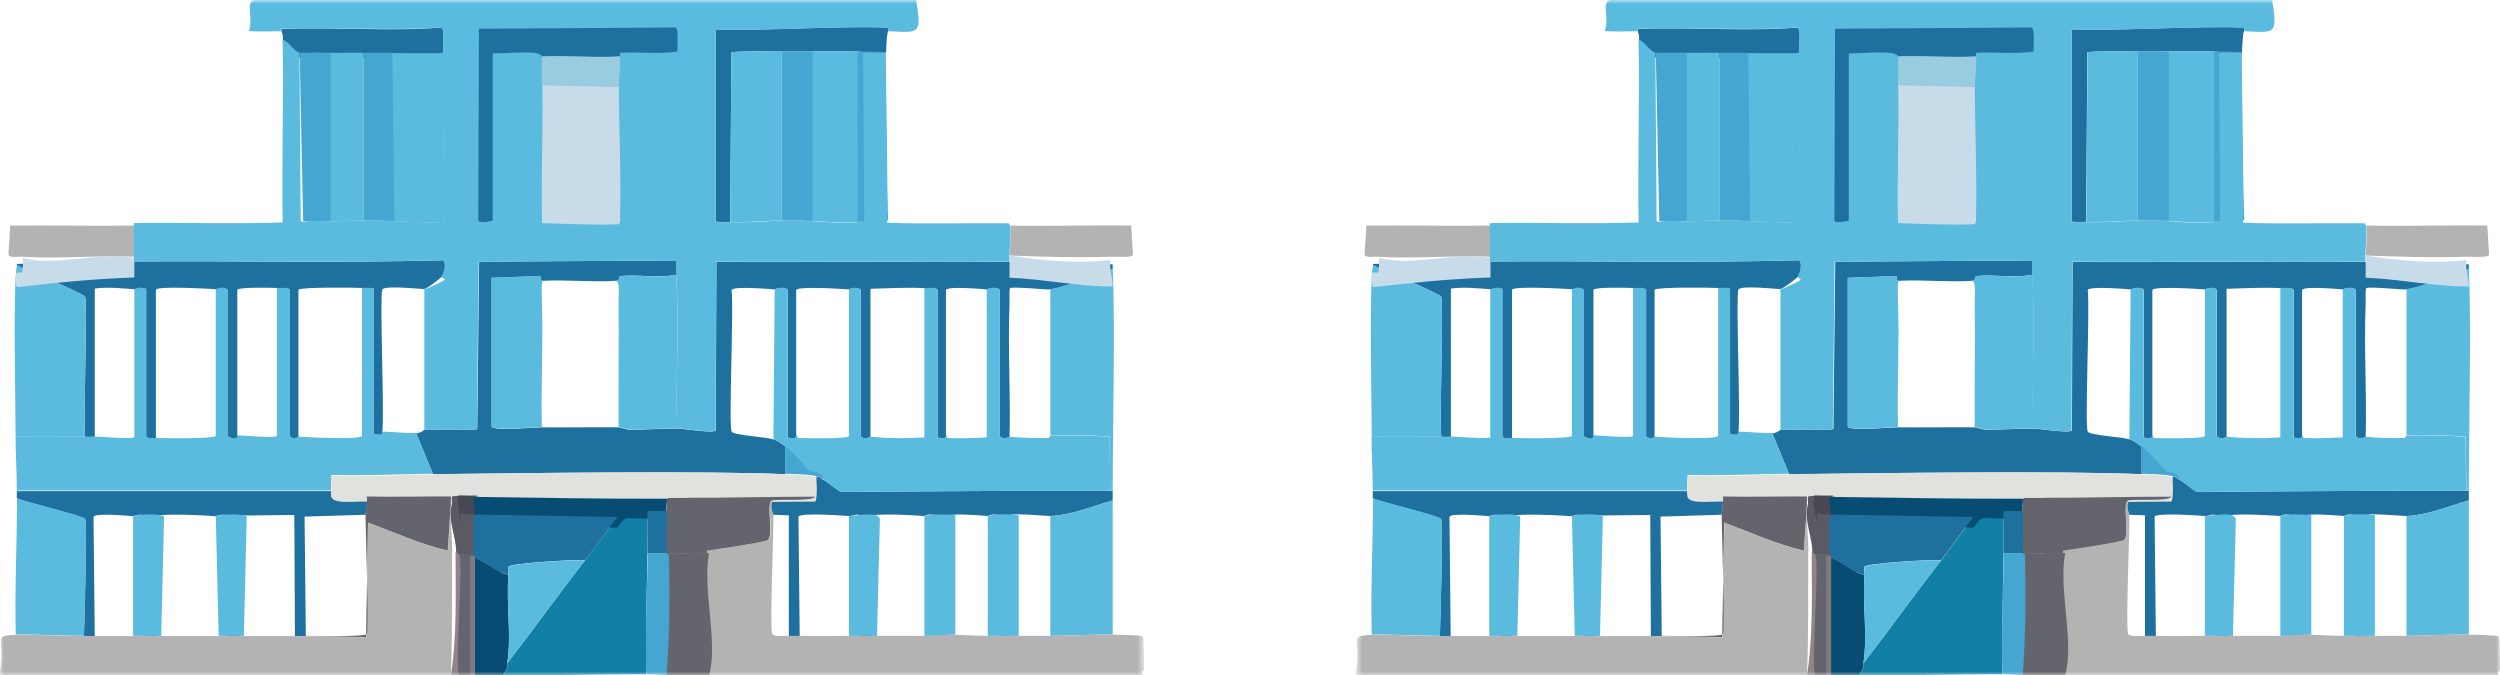
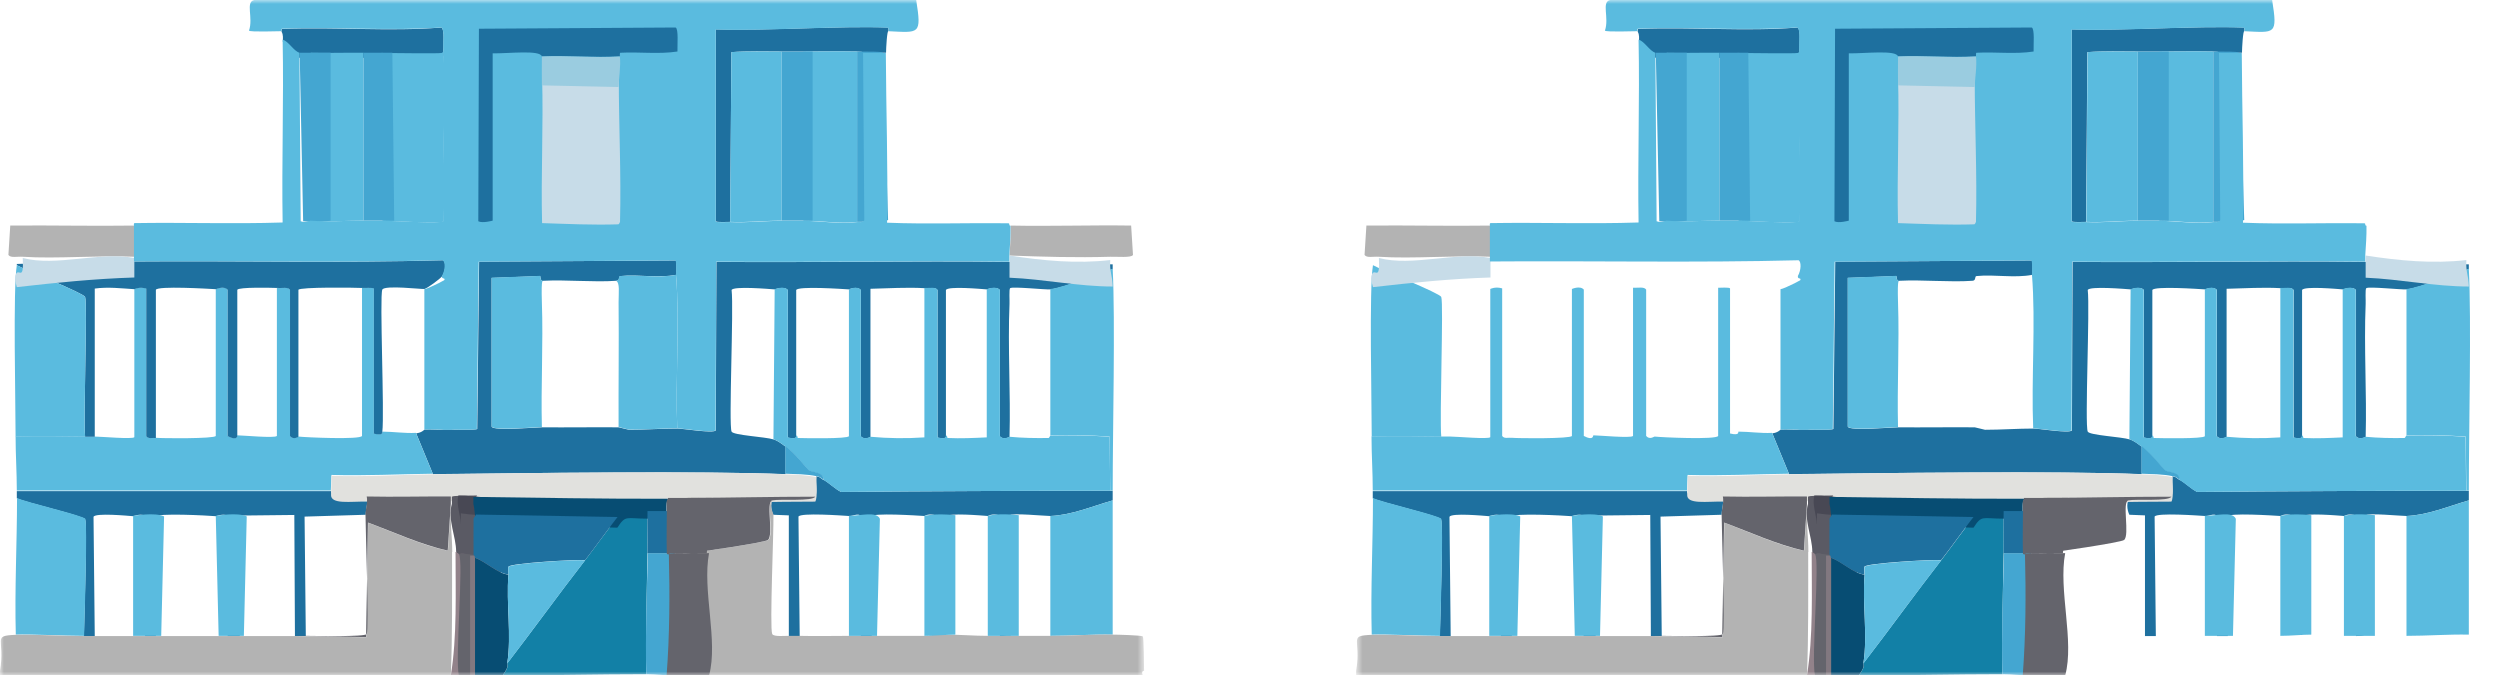
<svg xmlns="http://www.w3.org/2000/svg" width="322" height="87" viewBox="0 0 322 87" fill="none">
  <g clip-path="url(#clip0_2020_3887)">
    <mask id="mask0_2020_3887" style="mask-type:luminance" maskUnits="userSpaceOnUse" x="0" y="0" width="148" height="87">
      <path d="M147.329 0H0V87H147.329V0Z" fill="white" />
    </mask>
    <g mask="url(#mask0_2020_3887)">
      <path d="M87.098 35.397C84.746 35.847 82.263 35.318 79.912 35.556C79.622 35.582 79.886 36.138 79.384 36.164C76.478 36.376 72.938 36.005 69.979 36.164C69.979 36.138 69.662 36.402 69.583 35.556C67.505 35.627 65.418 35.706 63.322 35.794V54.96C63.586 55.541 68.975 55.039 69.794 55.039C73.097 55.066 76.399 55.013 79.674 55.039C79.78 55.039 80.916 55.356 80.995 55.356C83.082 55.356 85.196 55.198 87.256 55.198C87.943 55.198 91.906 55.859 92.196 55.436C92.214 48.192 92.24 40.958 92.275 33.732C104.85 33.838 117.451 33.573 130.026 33.732C134.437 33.785 138.875 34.023 143.314 34.049C143.314 34.261 143.314 34.472 143.314 34.657C141.544 35.292 136.789 37.142 135.283 37.274C134.596 37.327 130.448 36.878 130.105 37.116C129.946 37.221 130.052 38.808 130.026 39.125C129.788 44.835 130.184 50.572 130.026 56.282C129.973 56.282 129.26 56.731 128.784 56.202V37.354C128.256 36.798 127.173 37.274 127.093 37.274C126.38 37.221 122.074 36.825 121.836 37.354V56.123C121.836 56.123 122.074 56.678 120.753 56.361V37.354C120.489 36.957 119.776 37.169 119.063 37.116C116.764 36.983 114.413 37.142 112.115 37.195V56.282C112.115 56.282 111.349 56.731 110.873 56.202V37.354C110.371 36.798 109.394 37.274 109.341 37.274C108.496 37.221 102.79 36.825 102.552 37.354V56.123C102.552 56.123 102.79 56.678 101.469 56.361V37.354C100.94 36.798 99.857 37.274 99.778 37.274C99.038 37.221 94.442 36.825 94.23 37.354C94.521 39.68 93.834 54.775 94.23 55.594C94.468 56.07 98.536 56.255 99.646 56.599C100.227 56.784 100.703 57.18 101.178 57.524V61.066C91.06 60.644 67.1 60.934 55.767 61.066C55.045 59.322 54.323 57.568 53.601 55.806C54.287 55.753 54.631 55.356 54.684 55.33C55.503 55.277 56.348 55.383 57.141 55.33C57.775 55.303 61.288 55.436 61.473 55.251C61.543 48.06 61.623 40.878 61.711 33.706C70.147 33.653 78.591 33.6 87.045 33.547C87.203 33.653 87.098 35.08 87.124 35.397" fill="#1E709F" />
      <path d="M20.077 56.388C20.896 56.467 27.633 56.52 27.791 56.15V37.221C27.791 37.221 28.848 36.746 29.323 37.301V56.15C30.618 56.837 30.486 56.07 30.565 56.07C31.225 56.07 35.426 56.467 35.663 56.15V37.063C36.377 37.089 37.09 36.904 37.354 37.301V56.15C37.803 56.678 38.358 56.229 38.437 56.229C39.362 56.335 46.389 56.652 46.627 56.15V37.063C46.917 37.063 48.053 36.984 48.159 37.142V55.832C49.48 56.15 49.163 55.594 49.242 55.594C50.668 55.594 52.095 55.832 53.574 55.753C54.296 57.498 55.019 59.251 55.74 61.014C51.382 61.067 47.049 61.304 42.69 61.172C42.673 61.842 42.646 62.512 42.611 63.181H2.166C2.166 60.882 2.008 58.555 2.008 56.229C4.993 56.123 7.978 56.202 10.963 56.229C11.386 56.229 11.782 56.229 12.205 56.229C12.971 56.229 17.092 56.599 17.303 56.308V37.221C17.303 37.221 17.937 36.878 18.836 37.142V56.15C19.1 56.546 19.602 56.335 20.077 56.388Z" fill="#5ABBDF" />
      <path d="M56.982 35.53C56.823 35.82 55.001 37.169 54.657 37.221C54.393 37.274 49.532 36.693 49.242 37.301C48.872 38.147 49.532 53.242 49.242 55.621C49.189 55.621 49.479 56.176 48.158 55.859V37.169C48.053 37.01 46.89 37.116 46.626 37.089C45.728 37.036 38.622 36.957 38.437 37.327V56.255C38.437 56.255 37.803 56.705 37.354 56.176V37.327C37.09 36.931 36.376 37.142 35.663 37.089C35.003 37.063 30.723 36.957 30.565 37.327V56.097C30.565 56.097 30.617 56.863 29.323 56.176V37.327C28.821 36.772 27.87 37.248 27.791 37.248C26.866 37.195 20.288 36.798 20.077 37.327V56.414C19.601 56.361 19.099 56.572 18.835 56.176V37.169C17.911 36.904 17.356 37.248 17.303 37.248C15.612 37.142 13.922 36.931 12.205 37.169V56.255C11.782 56.255 11.386 56.255 10.963 56.255C10.725 53.85 11.28 39.098 10.963 38.252C10.778 37.75 3.223 34.763 2.166 34.155C2.166 34.102 2.166 34.049 2.166 33.996C7.212 33.838 12.257 33.732 17.303 33.679C30.565 33.573 43.826 33.891 57.061 33.52C57.457 33.706 57.431 34.789 56.982 35.53Z" fill="#1E709F" />
      <path d="M106.092 61.807C106.806 62.203 107.545 62.97 108.338 63.367C119.882 63.261 131.453 63.208 142.997 63.208H143.314V64.45C140.646 65.217 138.004 66.354 135.283 66.46C134.597 66.46 130.264 66.037 130.026 66.38C129.577 67.015 130.37 79.73 130.026 81.607C129.894 81.607 130.158 81.924 128.785 81.924V66.38C127.702 66.089 127.305 66.46 127.253 66.46C126.513 66.407 122.075 66.01 121.837 66.539V81.766C121.414 81.766 121.018 81.766 120.595 81.766V66.38C119.512 66.089 119.116 66.46 119.063 66.46C118.191 66.407 112.353 66.01 112.115 66.539C112.168 71.667 112.221 76.796 112.274 81.924C111.825 81.924 111.349 81.924 110.874 81.924C110.927 76.902 110.979 71.879 111.032 66.856C110.847 65.825 109.923 66.512 109.342 66.46C108.523 66.407 103.081 66.01 102.843 66.539C102.896 71.667 102.949 76.796 103.001 81.924C102.526 81.924 102.077 81.924 101.601 81.924V66.38C100.932 66.363 100.263 66.336 99.594 66.301C99.594 66.301 99.118 65.402 99.435 64.45C100.545 64.265 104.613 64.609 104.983 63.975C105.326 63.419 105.036 62.071 105.141 61.357C105.802 61.49 105.485 61.49 106.066 61.833" fill="#1E709F" />
      <path d="M42.637 63.208C42.532 64.344 45.226 63.922 47.26 63.974C47.419 64.741 47.102 65.561 47.102 66.301C44.478 66.371 41.853 66.451 39.229 66.539L39.388 81.924C38.965 81.924 38.569 81.924 38.146 81.924H37.988C37.97 76.725 37.944 71.526 37.909 66.327C35.513 66.345 33.118 66.371 30.723 66.406C30.776 71.588 30.829 76.769 30.882 81.951C30.353 81.951 29.851 81.951 29.323 81.951C29.376 76.822 29.429 71.694 29.482 66.565C28.953 66.01 27.87 66.486 27.791 66.486C26.866 66.406 20.156 66.036 19.918 66.565C19.971 71.694 20.024 76.822 20.077 81.951C19.628 81.951 19.152 81.951 18.677 81.951L18.835 66.565C18.307 66.01 17.224 66.486 17.145 66.486C16.458 66.433 12.284 66.036 12.046 66.565L12.205 81.951C11.755 81.951 11.28 81.951 10.805 81.951C10.857 80.021 11.254 67.57 10.963 66.882C10.778 66.459 3.143 64.688 2.166 64.186V63.261H42.611L42.637 63.208Z" fill="#1E709F" />
      <path d="M10.964 56.255C7.979 56.229 4.993 56.176 2.008 56.255C2.008 51.84 1.665 37.116 2.167 34.155C3.223 34.763 10.779 37.75 10.964 38.253C11.281 39.099 10.726 53.85 10.964 56.255Z" fill="#5ABBDF" />
      <path d="M143.314 34.605C143.657 41.346 143.314 55.304 143.314 63.181H142.997C142.979 60.855 142.953 58.538 142.918 56.229C140.382 56.044 137.819 56.017 135.283 56.07V37.222C136.789 37.09 141.544 35.239 143.314 34.605Z" fill="#5ABBDF" />
      <path d="M10.832 81.898C8.269 81.898 3.831 81.66 2.035 81.739C1.876 75.871 2.193 69.975 2.193 64.133C3.171 64.662 10.805 66.406 10.99 66.829C11.281 67.517 10.884 79.968 10.832 81.898Z" fill="#5ABBDF" />
      <path d="M143.314 64.424C143.314 70.187 143.314 75.95 143.314 81.739C140.672 81.686 137.951 81.898 135.283 81.898V66.459C138.004 66.354 140.646 65.217 143.314 64.45" fill="#5ABBDF" />
      <path d="M17.303 29.053V33.071C12.812 32.86 7.265 33.362 2.932 33.071C2.166 33.018 1.374 33.256 1.083 32.833C1.153 31.564 1.233 30.304 1.321 29.053C6.657 29 11.967 29.132 17.303 29.053Z" fill="#B3B3B3" />
      <path d="M142.996 33.071C138.69 33.203 134.331 33.071 130.025 32.913C130.105 31.617 130.21 30.348 130.184 29.053C135.362 29.159 140.539 28.974 145.691 29.053C145.761 30.322 145.841 31.582 145.929 32.833C145.744 33.23 143.868 33.045 142.996 33.071Z" fill="#B3B3B3" />
      <path d="M17.303 33.23V35.741C12.258 35.9 7.212 36.402 2.166 36.983C2.166 36.904 1.823 36.005 2.008 35.424C2.351 34.34 3.091 36.455 2.932 33.23C7.265 34.366 12.812 32.384 17.303 33.23Z" fill="#C7DCE8" />
      <path d="M142.996 33.494C142.917 35.133 143.26 35.345 143.313 36.904C138.902 36.904 134.463 35.953 130.025 35.768C130.025 34.816 130.025 33.864 130.025 32.913C134.331 33.574 138.69 33.996 142.996 33.494Z" fill="#C7DCE8" />
      <path d="M87.256 55.171C85.196 55.171 83.082 55.356 80.995 55.33C80.916 55.33 79.806 55.013 79.674 55.013C79.648 49.646 79.727 44.306 79.674 38.94C79.674 37.645 79.859 36.455 79.357 36.164C79.859 36.138 79.595 35.583 79.886 35.556C82.237 35.318 84.72 35.873 87.071 35.398C87.573 41.504 86.966 48.906 87.23 55.171" fill="#5ABBDF" />
      <path d="M58.303 55.33C57.088 55.383 55.872 55.277 54.657 55.33V37.248C55.159 37.195 57.827 35.847 58.065 35.556C57.933 35.953 58.461 35.821 58.514 35.953C58.884 36.878 58.144 52.845 58.276 55.356" fill="#5ABBDF" />
      <path d="M57.141 6.9C57.194 7.111 57.035 7.402 56.903 7.455C56.533 7.587 50.246 7.455 49.11 7.455C48.344 7.455 47.578 7.455 46.785 7.455C44.593 7.429 41.977 7.534 39.996 7.455C39.758 7.455 38.675 7.455 38.596 7.455C37.83 7.164 37.222 5.684 36.43 5.393C36.43 4.944 36.509 4.494 36.271 4.098C36.271 4.098 36.218 3.728 36.35 3.728C43.193 3.437 50.061 4.098 56.877 3.542C57.299 3.965 57.062 5.472 57.114 6.9" fill="#1E709F" />
      <path d="M49.268 28.445C49.215 21.237 49.162 14.028 49.109 6.82C50.245 6.82 56.533 6.926 56.903 6.82C57.035 6.767 57.193 6.53 57.14 6.344C57.431 13.72 56.929 21.148 57.14 28.524C56.903 28.841 50.219 28.445 49.268 28.445Z" fill="#5ABBDF" />
      <path d="M46.812 6.794V28.418C44.487 28.418 42.374 28.603 40.023 28.418V6.794C42.004 6.847 44.619 6.767 46.812 6.794Z" fill="#5ABBDF" />
      <path d="M50.536 6.794C50.624 14.002 50.704 21.21 50.774 28.418C49.427 28.418 48.159 28.418 46.812 28.418V6.794C48.053 6.794 49.295 6.794 50.536 6.794Z" fill="#44A6D1" />
      <path d="M42.585 6.794V28.418C42.4 28.418 41.132 28.762 39.045 28.498C38.904 21.254 38.754 14.02 38.596 6.794C38.781 6.794 41.898 6.794 42.585 6.794Z" fill="#44A6D1" />
      <path d="M114.44 4.018C114.255 3.807 114.123 6.265 114.123 6.794C113.145 6.768 112.168 6.821 111.19 6.794C111.164 6.794 111.402 6.662 110.424 6.635C108.126 6.583 105.775 6.635 103.476 6.635C102.552 6.635 101.627 6.635 100.703 6.635C98.536 6.635 96.37 6.556 94.204 6.715C94.151 13.993 94.098 21.281 94.046 28.577C93.728 28.577 92.302 28.656 92.196 28.498V3.78C98.853 3.992 108.099 3.305 114.36 3.542C114.492 3.542 114.413 3.992 114.44 3.992" fill="#1E709F" />
      <path d="M110.424 6.635V28.577C108.179 28.868 105.722 28.418 103.477 28.418V6.635C105.775 6.635 108.126 6.582 110.424 6.635Z" fill="#5ABBDF" />
      <path d="M100.677 6.635V28.418C98.484 28.418 96.265 28.683 94.046 28.577C94.099 21.298 94.152 14.011 94.204 6.715C96.371 6.556 98.537 6.662 100.703 6.635" fill="#5ABBDF" />
      <path d="M104.666 6.635V28.418C103.318 28.418 102.05 28.418 100.677 28.418V6.635C101.998 6.635 103.318 6.635 104.666 6.635Z" fill="#44A6D1" />
      <path d="M113.726 6.794C113.955 13.984 114.175 21.166 114.386 28.339C113.356 28.709 111.824 28.524 110.397 28.577V6.635C114.571 6.635 113.541 6.794 113.7 6.794" fill="#44A6D1" />
      <path d="M102.551 56.097C102.789 56.097 102.657 56.387 102.789 56.414C103.582 56.44 109.182 56.546 109.341 56.176V37.248C109.341 37.248 110.397 36.772 110.873 37.327V56.176C111.348 56.705 112.062 56.255 112.115 56.255C114.439 56.467 116.738 56.493 119.062 56.334V37.089C119.776 37.116 120.489 36.931 120.753 37.327V56.334C122.074 56.652 121.757 56.097 121.836 56.097C122.074 56.097 121.942 56.387 122.074 56.414C123.738 56.493 125.429 56.414 127.093 56.334V37.248C127.093 37.248 128.255 36.772 128.784 37.327V56.176C129.259 56.705 129.946 56.255 130.025 56.255C131.716 56.414 133.354 56.44 135.045 56.414C135.15 56.414 135.256 56.097 135.282 56.097C137.819 56.044 140.381 56.07 142.917 56.255C142.935 58.582 142.961 60.899 142.996 63.208C131.452 63.208 119.881 63.261 108.337 63.366C107.544 62.996 106.805 62.23 106.091 61.833C106.012 60.723 104.638 60.961 104.163 60.591C103.952 60.432 102.367 58.37 101.151 57.498C100.676 57.154 100.174 56.758 99.619 56.572C99.672 50.14 99.725 43.698 99.778 37.248C99.778 37.248 100.94 36.772 101.468 37.327V56.334C102.789 56.652 102.472 56.097 102.551 56.097Z" fill="#5ABBDF" />
      <path d="M101.152 61.093C102.42 61.146 103.926 61.172 105.167 61.463C105.088 62.309 105.352 63.948 105.009 64.609C99.541 64.609 94.099 64.767 88.63 64.794C88.366 64.794 88.128 64.794 87.864 64.794C87.257 64.794 86.623 64.794 86.015 64.794C77.667 64.82 69.346 64.688 60.998 64.609C60.364 64.609 59.651 64.424 58.99 64.424C57.96 64.424 58.118 64.609 58.066 64.609C54.473 64.582 50.853 64.715 47.261 64.609C45.227 64.556 42.532 65.032 42.638 63.684C42.655 62.873 42.682 62.071 42.717 61.278C47.076 61.437 51.408 61.146 55.767 61.093C67.1 60.934 91.034 60.591 101.152 61.093Z" fill="#E1E1DE" />
      <path d="M69.953 36.164C69.953 36.323 69.689 35.503 69.794 38.94C69.979 44.28 69.662 49.673 69.794 55.013C68.949 55.013 63.56 55.515 63.322 54.933V35.767C65.4 35.697 67.487 35.618 69.583 35.529C69.636 36.376 69.953 36.111 69.979 36.138" fill="#5ABBDF" />
      <path d="M106.091 61.807C105.51 61.489 105.827 61.463 105.167 61.331C103.925 61.066 102.419 61.066 101.151 61.014V57.445C102.367 58.317 103.952 60.379 104.163 60.538C104.638 60.908 106.012 60.67 106.091 61.78" fill="#44A6D1" />
      <path d="M58.224 71.086C58.224 76.162 58.276 82.004 58.065 87C38.701 87 19.364 87 2.22558e-05 87C2.22558e-05 86.789 -0.026 86.577 2.22558e-05 86.392C0.713 82.268 -1.109 81.898 2.008 81.766C3.804 81.686 8.242 81.924 10.805 81.924C11.28 81.924 11.729 81.924 12.205 81.924C13.843 81.924 15.507 81.924 17.145 81.924C17.673 81.924 18.175 81.924 18.677 81.924C19.152 81.924 19.602 81.924 20.077 81.924C22.692 81.924 25.334 81.924 27.95 81.924C28.425 81.924 28.874 81.924 29.35 81.924C29.852 81.924 30.38 81.924 30.882 81.924C33.259 81.924 35.611 81.924 37.988 81.924C38.041 81.924 38.094 81.924 38.147 81.924C41.158 81.977 44.17 82.03 47.181 82.083C47.252 77.166 47.331 72.249 47.419 67.332C50.827 68.601 54.129 70.16 57.695 70.954C57.819 68.945 57.951 66.935 58.092 64.926C57.933 66.988 58.25 69.077 58.25 71.112" fill="#B3B3B3" />
      <path d="M58.065 63.974V64.9C57.942 66.909 57.81 68.918 57.669 70.927C54.103 70.108 50.827 68.574 47.393 67.305C47.322 72.222 47.243 77.139 47.155 82.056C44.143 82.004 41.132 81.951 38.12 81.898C38.543 81.898 38.939 81.898 39.362 81.898C40.313 81.898 47.049 82.056 47.234 81.66C47.551 80.946 47.076 68.257 47.076 66.274C47.076 65.561 47.393 64.715 47.234 63.948C50.827 64.027 54.446 63.922 58.039 63.948" fill="#64646C" />
      <path d="M20.764 81.898H17.145V66.433C17.356 66.433 19.892 65.957 21.134 66.512C21.01 71.641 20.887 76.769 20.764 81.898Z" fill="#5ABBDF" />
      <path d="M31.41 81.898C30.327 81.898 29.244 81.898 28.161 81.898C28.038 76.752 27.914 71.597 27.791 66.433C27.976 66.433 30.538 65.957 31.78 66.512C31.657 71.641 31.534 76.769 31.41 81.898Z" fill="#5ABBDF" />
      <path d="M61.103 71.244C61.103 71.244 61.42 71.191 61.711 71.403C62.768 72.143 60.919 84.832 61.711 87H58.065C58.884 82.004 58.673 76.161 58.673 71.086C59.096 71.086 61.024 71.218 61.103 71.244Z" fill="#92828A" />
      <path d="M61.447 63.816C60.866 64.583 62.002 65.402 62.002 66.142C62.002 67.808 61.315 69.579 60.919 71.244C60.84 71.244 59.122 71.112 58.752 71.086C58.752 69.05 57.617 66.962 58.198 64.9V63.974C58.356 63.974 57.881 63.816 61.474 63.816" fill="#5A5A64" />
      <path d="M99.461 64.424C99.118 65.376 99.62 66.169 99.62 66.274C99.673 68.336 99.118 80.867 99.461 81.66C99.646 82.056 101.205 81.871 101.628 81.898C102.077 81.898 102.552 81.898 103.028 81.898C105.141 81.951 107.255 81.898 109.368 81.898C109.87 81.898 110.398 81.898 110.9 81.898C111.376 81.898 111.825 81.898 112.3 81.898C114.572 81.898 116.818 81.898 119.089 81.898C119.591 81.898 120.173 81.739 120.622 81.739C121.044 81.739 121.441 81.739 121.863 81.739C123.66 81.739 125.456 81.898 127.279 81.898H128.811C130.185 81.898 129.921 81.581 130.053 81.581C130.053 81.581 130.185 81.898 130.29 81.898C131.955 81.898 133.645 81.898 135.31 81.898C137.978 81.898 140.699 81.686 143.341 81.739C143.842 81.739 147.092 81.819 147.197 81.977C147.33 82.162 147.356 85.863 147.356 86.392C147.356 86.418 146.933 86.365 147.197 87C127.675 87 108.179 87 88.683 87C89 82.585 88.445 75.976 88.683 71.244C89.819 71.165 98.537 69.87 98.96 69.552C99.726 68.944 98.642 64.609 99.514 64.45" fill="#B3B3B3" />
      <path d="M105.009 63.974C104.613 64.609 100.571 64.239 99.461 64.45C98.616 64.609 99.673 68.944 98.906 69.552C98.51 69.87 89.793 71.165 88.63 71.244C88.577 71.244 88.525 71.244 88.472 71.244C88.525 68.883 88.577 66.512 88.63 64.133C94.099 64.106 99.54 63.974 105.009 63.974Z" fill="#64646C" />
      <path d="M112.96 81.898C111.745 81.898 110.556 81.898 109.341 81.898V66.433C110.741 66.459 112.907 65.799 113.33 66.829C113.207 71.852 113.083 76.875 112.96 81.898Z" fill="#5ABBDF" />
      <path d="M131.215 81.898H127.226V66.433C127.437 66.433 128.414 66.063 131.215 66.354V81.871V81.898Z" fill="#5ABBDF" />
      <path d="M123.052 81.739C121.889 81.739 120.383 81.898 119.062 81.898V66.433C119.274 66.433 120.251 66.089 123.052 66.354V81.739Z" fill="#5ABBDF" />
      <path d="M62.926 71.535V86.974H59.096C58.594 84.806 59.756 72.09 59.096 71.377C60.099 71.192 61.579 71.482 62.926 71.535Z" fill="#64646C" />
      <path d="M63.508 71.535C63.508 71.535 64.485 71.429 64.485 71.852C64.591 76.902 64.406 81.951 64.485 87H60.549V71.562C61.526 71.562 62.53 71.562 63.508 71.562" fill="#827880" />
      <path d="M114.44 4.018C114.44 4.018 114.493 3.569 114.361 3.569C108.1 3.304 98.88 4.018 92.196 3.807V28.524C92.302 28.683 93.729 28.577 94.046 28.604C96.265 28.709 98.484 28.445 100.676 28.445C101.627 28.445 102.499 28.445 103.45 28.445C105.696 28.445 108.152 28.894 110.398 28.604C110.715 28.551 111.085 28.736 111.323 28.366C111.27 21.175 111.217 13.993 111.164 6.82C112.141 6.847 113.119 6.794 114.096 6.82C114.123 14.117 114.387 21.387 114.255 28.683C119.485 28.894 124.69 28.683 129.92 28.762C130.052 28.762 129.92 29.079 130.158 29.079C130.184 30.375 130.079 31.67 130 32.939C130 33.203 130 33.468 130 33.706C117.425 33.573 104.824 33.811 92.249 33.706C92.232 40.949 92.205 48.184 92.17 55.409C91.879 55.832 87.917 55.171 87.23 55.171C86.966 48.906 87.573 41.504 87.072 35.397C87.072 35.08 87.151 33.653 86.992 33.547C78.556 33.6 70.112 33.653 61.658 33.706C61.588 40.896 61.508 48.078 61.42 55.251C61.235 55.436 57.722 55.304 57.088 55.33C57.009 52.819 57.511 36.878 57.246 35.926C57.22 35.82 56.85 35.926 56.929 35.53C57.352 34.789 57.379 33.706 57.009 33.52C43.747 33.864 30.512 33.573 17.251 33.679V29.053C17.251 29.053 17.198 28.736 17.33 28.736C23.67 28.63 30.037 28.868 36.403 28.656C36.271 20.805 36.562 12.954 36.403 5.102C37.196 5.34 37.803 6.556 38.569 6.794C38.622 14.037 38.675 21.272 38.728 28.498C39.468 28.762 39.89 28.418 39.969 28.418C42.321 28.604 44.461 28.418 46.759 28.418C47.604 28.418 48.37 28.418 49.216 28.418C50.167 28.418 56.85 28.841 57.088 28.498C56.877 21.122 57.379 13.694 57.088 6.318C57.035 5.129 57.273 3.886 56.85 3.542C50.008 4.018 43.14 3.437 36.324 3.701C36.192 3.701 36.271 4.018 36.245 4.018C35.796 4.018 32.124 4.15 32.071 3.939C32.652 2.273 31.569 0.238 32.758 0H118.006C118.719 4.521 118.429 4.203 114.387 4.018" fill="#5ABBDF" />
      <path d="M79.833 28.577C79.992 22.391 79.675 16.205 79.675 10.046C79.675 9.411 79.992 8.116 79.833 7.27C79.833 7.27 79.781 6.82 79.913 6.794C82.343 6.662 84.826 7.005 87.257 6.635C87.468 13.852 87.098 21.122 87.257 28.339C87.072 28.762 80.784 28.524 79.833 28.577Z" fill="#5ABBDF" />
      <path d="M69.794 7.27C69.794 8.142 69.768 9.014 69.794 9.887C69.979 16.152 69.636 22.47 69.794 28.735C67.681 28.656 65.567 28.524 63.454 28.418V6.873C65.515 6.873 69.53 6.397 69.794 7.27Z" fill="#5ABBDF" />
      <path d="M87.257 6.635C84.826 7.006 82.369 6.662 79.913 6.794C79.781 6.794 79.86 7.243 79.833 7.27C76.505 7.429 73.123 7.164 69.795 7.27C69.557 6.398 65.542 6.9 63.455 6.873V28.419C63.455 28.419 62.134 28.789 61.605 28.498C61.623 20.232 61.65 11.967 61.685 3.701C70.121 3.648 78.565 3.595 87.019 3.542C87.415 3.728 87.23 5.79 87.257 6.635Z" fill="#1E709F" />
      <path d="M79.701 10.046C79.701 16.232 80.017 22.418 79.859 28.577C79.859 28.577 79.753 28.894 79.621 28.894C76.346 29 73.07 28.841 69.82 28.736C69.662 22.47 70.005 16.152 69.82 9.887L79.701 10.046Z" fill="#C7DCE8" />
      <path d="M79.834 7.27C79.992 8.486 79.675 10.31 79.675 11.209L69.795 10.997C69.769 9.755 69.795 8.512 69.795 7.27C73.124 7.111 76.505 7.481 79.834 7.27Z" fill="#9ACCE0" />
      <path d="M62.9 64.054V65.032C62.9 67.861 63.534 68.178 59.333 67.464C59.333 66.327 58.726 65.005 59.043 63.816C60.337 63.816 61.684 64.054 62.9 64.054Z" fill="#484854" />
      <path d="M62.82 66.301C62.82 66.301 62.318 66.777 62.318 66.83C62.265 68.363 62.318 70.002 62.318 71.535C62.08 71.535 61.816 71.535 61.578 71.535C60.707 71.482 59.756 71.218 59.095 71.377C58.963 71.165 58.884 71.244 58.857 71.218C59.042 69.552 59.359 67.781 59.359 66.116C62.873 66.565 62.344 66.38 62.344 64.556C62.529 64.82 62.846 66.169 62.846 66.248" fill="#5A5A64" />
      <path d="M83.4 65.825C83.373 67.623 83.426 69.42 83.4 71.244C83.294 76.452 83.162 81.634 83.241 86.841C77.059 86.841 70.878 87 64.723 87C65.647 85.81 65.304 85.705 65.33 85.44C68.712 81.052 71.961 76.531 75.369 72.143C76.293 70.954 79.305 66.829 79.543 66.592C80.626 65.508 80.626 65.825 83.4 65.825Z" fill="#1280A6" />
      <path d="M65.489 74.02C65.172 77.748 65.911 81.739 65.33 85.44C65.304 85.678 65.621 85.81 64.722 87H61.183C61.183 81.951 61.183 76.901 61.183 71.852C62.609 72.355 64.088 73.888 65.515 74.02" fill="#074D73" />
      <path d="M86.912 71.244C86.912 71.456 87.124 71.377 87.124 71.403C87.229 76.611 87.203 81.819 86.912 87C85.697 87 84.429 86.841 83.24 86.841C83.108 81.634 83.293 76.452 83.452 71.244H86.912Z" fill="#44A6D1" />
      <path d="M86.014 64.213V64.45C85.776 64.45 85.856 65.561 85.856 66.803H83.373C80.599 66.803 80.599 66.301 79.516 67.966C73.44 67.808 67.364 67.649 61.288 67.49C61.288 67.49 61.103 65.323 60.971 64.926V64.001C69.319 64.107 77.64 64.265 85.988 64.239" fill="#074D73" />
      <path d="M79.542 66.592C79.304 66.83 76.293 70.98 75.368 72.143C74.206 72.037 65.699 72.54 65.488 72.989C65.435 73.095 65.488 73.676 65.488 73.994C64.061 73.862 62.582 72.328 61.156 71.826C61.156 71.429 60.997 71.535 60.997 71.509C60.997 69.975 60.971 68.336 60.997 66.803C60.997 66.75 61.314 66.301 61.314 66.274C67.39 66.38 73.466 66.486 79.542 66.592Z" fill="#1E709F" />
      <path d="M75.369 72.17C71.961 76.558 68.712 81.052 65.33 85.467C65.911 81.739 65.172 77.774 65.489 74.02C65.489 73.729 65.436 73.121 65.489 73.016C65.726 72.566 74.206 72.037 75.369 72.17Z" fill="#5ABBDF" />
      <path d="M87.362 65.825C87.362 67.623 87.309 69.42 87.362 71.244H83.399C83.452 69.447 83.346 67.649 83.399 65.825H87.362Z" fill="#1E709F" />
      <path d="M90.717 71.244C90.928 71.244 91.113 71.244 91.324 71.244C90.426 76.003 92.539 82.585 91.324 87H87.731C88.136 81.748 88.533 76.496 88.92 71.244C89.528 71.244 90.135 71.244 90.717 71.244Z" fill="#64646C" />
      <path d="M89.555 71.244C89.555 71.244 89.74 71.244 89.845 71.244C89.652 76.496 89.458 81.748 89.264 87H85.856C86.253 81.819 86.279 76.584 86.147 71.403C86.279 71.139 87.943 71.271 89.555 71.244Z" fill="#64646C" />
      <path d="M91.668 64.133C91.457 66.495 91.246 68.865 91.034 71.244C90.4 71.244 89.74 71.244 89.106 71.244C88.894 71.244 88.683 71.244 88.472 71.244C90.189 69.42 88.63 67.57 87.838 65.825C87.626 65.349 87.573 64.556 88.472 64.133C89.528 64.133 90.612 64.133 91.668 64.133Z" fill="#64646C" />
      <path d="M90.004 64.133C89.555 65.138 89.555 66.988 89.687 68.125H86.2C86.147 66.926 86.094 65.719 86.041 64.503V64.133C87.362 64.133 88.683 64.133 90.03 64.133" fill="#64646C" />
      <path d="M89.211 65.825C89.555 67.57 90.242 69.42 89.475 71.244C87.917 71.271 86.252 71.112 86.147 71.403C86.147 71.403 85.883 71.456 85.883 71.244C85.83 69.447 85.883 67.623 85.883 65.825C85.883 65.006 85.724 64.265 86.147 64.265C86.2 64.776 86.244 65.296 86.279 65.825H89.185H89.211Z" fill="#64646C" />
    </g>
    <mask id="mask1_2020_3887" style="mask-type:luminance" maskUnits="userSpaceOnUse" x="174" y="0" width="148" height="87">
      <path d="M322 0H174.671V87H322V0Z" fill="white" />
    </mask>
    <g mask="url(#mask1_2020_3887)">
      <path d="M261.769 35.397C259.417 35.847 256.934 35.318 254.583 35.556C254.292 35.582 254.557 36.138 254.055 36.164C251.149 36.376 247.609 36.005 244.65 36.164C244.65 36.138 244.333 36.402 244.254 35.556C242.176 35.627 240.089 35.706 237.993 35.794V54.96C238.257 55.541 243.646 55.039 244.465 55.039C247.767 55.066 251.07 55.013 254.345 55.039C254.451 55.039 255.587 55.356 255.666 55.356C257.753 55.356 259.867 55.198 261.927 55.198C262.614 55.198 266.576 55.859 266.867 55.436C266.885 48.192 266.911 40.958 266.946 33.732C279.521 33.838 292.122 33.573 304.697 33.732C309.108 33.785 313.546 34.023 317.984 34.049C317.984 34.261 317.984 34.472 317.984 34.657C316.215 35.292 311.459 37.142 309.954 37.274C309.267 37.327 305.119 36.878 304.776 37.116C304.617 37.221 304.723 38.808 304.697 39.125C304.459 44.835 304.855 50.572 304.697 56.282C304.644 56.282 303.931 56.731 303.455 56.202V37.354C302.927 36.798 301.844 37.274 301.764 37.274C301.051 37.221 296.745 36.825 296.507 37.354V56.123C296.507 56.123 296.745 56.678 295.424 56.361V37.354C295.16 36.957 294.447 37.169 293.733 37.116C291.435 36.983 289.084 37.142 286.786 37.195V56.282C286.786 56.282 286.02 56.731 285.544 56.202V37.354C285.042 36.798 284.065 37.274 284.012 37.274C283.167 37.221 277.46 36.825 277.223 37.354V56.123C277.223 56.123 277.46 56.678 276.14 56.361V37.354C275.611 36.798 274.528 37.274 274.449 37.274C273.709 37.221 269.113 36.825 268.901 37.354C269.192 39.68 268.505 54.775 268.901 55.594C269.139 56.07 273.207 56.255 274.317 56.599C274.898 56.784 275.373 57.18 275.849 57.524V61.066C265.731 60.644 241.771 60.934 230.438 61.066C229.716 59.322 228.994 57.568 228.271 55.806C228.958 55.753 229.302 55.356 229.355 55.33C230.174 55.277 231.019 55.383 231.811 55.33C232.445 55.303 235.959 55.436 236.144 55.251C236.214 48.06 236.294 40.878 236.382 33.706C244.817 33.653 253.262 33.6 261.716 33.547C261.874 33.653 261.769 35.08 261.795 35.397" fill="#1E709F" />
      <path d="M194.748 56.388C195.567 56.467 202.303 56.52 202.462 56.15V37.221C202.462 37.221 203.519 36.746 203.994 37.301V56.15C205.289 56.837 205.157 56.07 205.236 56.07C205.896 56.07 210.097 56.467 210.334 56.15V37.063C211.048 37.089 211.761 36.904 212.025 37.301V56.15C212.474 56.678 213.029 56.229 213.108 56.229C214.033 56.335 221.06 56.652 221.298 56.15V37.063C221.588 37.063 222.724 36.984 222.83 37.142V55.832C224.151 56.15 223.834 55.594 223.913 55.594C225.339 55.594 226.766 55.832 228.245 55.753C228.967 57.498 229.689 59.251 230.411 61.014C226.053 61.067 221.72 61.304 217.361 61.172C217.344 61.842 217.317 62.512 217.282 63.181H176.811C176.811 60.882 176.652 58.555 176.652 56.229C179.637 56.123 182.623 56.202 185.608 56.229C186.03 56.229 186.427 56.229 186.849 56.229C187.616 56.229 191.737 56.599 191.948 56.308V37.221C191.948 37.221 192.582 36.878 193.48 37.142V56.15C193.744 56.546 194.246 56.335 194.722 56.388" fill="#5ABBDF" />
-       <path d="M231.653 35.53C231.494 35.82 229.671 37.169 229.328 37.221C229.064 37.274 224.203 36.693 223.912 37.301C223.543 38.147 224.203 53.242 223.912 55.621C223.86 55.621 224.15 56.176 222.829 55.859V37.169C222.724 37.01 221.561 37.116 221.297 37.089C220.399 37.036 213.293 36.957 213.108 37.327V56.255C213.108 56.255 212.474 56.705 212.025 56.176V37.327C211.761 36.931 211.047 37.142 210.334 37.089C209.674 37.063 205.394 36.957 205.235 37.327V56.097C205.235 56.097 205.288 56.863 203.994 56.176V37.327C203.492 36.772 202.541 37.248 202.462 37.248C201.537 37.195 194.959 36.798 194.748 37.327V56.414C194.272 56.361 193.77 56.572 193.506 56.176V37.169C192.582 36.904 192.027 37.248 191.974 37.248C190.283 37.142 188.593 36.931 186.875 37.169V56.255C186.453 56.255 186.057 56.255 185.634 56.255C185.396 53.85 185.951 39.098 185.634 38.252C185.449 37.75 177.894 34.763 176.837 34.155C176.837 34.102 176.837 34.049 176.837 33.996C181.883 33.838 186.928 33.732 191.974 33.679C205.235 33.573 218.497 33.891 231.732 33.52C232.128 33.706 232.102 34.789 231.653 35.53Z" fill="#1E709F" />
      <path d="M280.763 61.807C281.476 62.203 282.216 62.97 283.009 63.367C294.553 63.261 306.124 63.208 317.668 63.208H317.985V64.45C315.317 65.217 312.675 66.354 309.954 66.46C309.267 66.46 304.935 66.037 304.697 66.38C304.248 67.015 305.041 79.73 304.697 81.607C304.565 81.607 304.829 81.924 303.456 81.924V66.38C302.373 66.089 301.976 66.46 301.923 66.46C301.184 66.407 296.746 66.01 296.508 66.539V81.766C296.085 81.766 295.689 81.766 295.266 81.766V66.38C294.183 66.089 293.787 66.46 293.734 66.46C292.862 66.407 287.024 66.01 286.786 66.539C286.839 71.667 286.892 76.796 286.945 81.924C286.496 81.924 286.02 81.924 285.545 81.924C285.598 76.902 285.65 71.879 285.703 66.856C285.518 65.825 284.594 66.512 284.013 66.46C283.194 66.407 277.752 66.01 277.514 66.539C277.567 71.667 277.62 76.796 277.672 81.924C277.197 81.924 276.748 81.924 276.272 81.924V66.38C275.603 66.363 274.934 66.336 274.265 66.301C274.265 66.301 273.789 65.402 274.106 64.45C275.216 64.265 279.284 64.609 279.654 63.975C279.997 63.419 279.706 62.071 279.812 61.357C280.473 61.49 280.156 61.49 280.737 61.833" fill="#1E709F" />
      <path d="M217.282 63.208C217.176 64.344 219.871 63.922 221.905 63.974C222.063 64.741 221.746 65.561 221.746 66.301C219.122 66.371 216.498 66.451 213.874 66.539L214.032 81.924C213.61 81.924 213.214 81.924 212.791 81.924H212.632C212.615 76.725 212.588 71.526 212.553 66.327C210.158 66.345 207.763 66.371 205.368 66.406C205.42 71.588 205.473 76.769 205.526 81.951C204.998 81.951 204.496 81.951 203.967 81.951C204.02 76.822 204.073 71.694 204.126 66.565C203.598 66.01 202.515 66.486 202.435 66.486C201.511 66.406 194.801 66.036 194.563 66.565C194.616 71.694 194.669 76.822 194.721 81.951C194.272 81.951 193.797 81.951 193.321 81.951L193.48 66.565C192.951 66.01 191.868 66.486 191.789 66.486C191.102 66.433 186.928 66.036 186.691 66.565L186.849 81.951C186.4 81.951 185.924 81.951 185.449 81.951C185.502 80.021 185.898 67.57 185.608 66.882C185.423 66.459 177.788 64.688 176.811 64.186V63.261H217.255L217.282 63.208Z" fill="#1E709F" />
      <path d="M185.635 56.255C182.649 56.229 179.664 56.176 176.679 56.255C176.679 51.84 176.336 37.116 176.838 34.155C177.894 34.763 185.45 37.75 185.635 38.253C185.952 39.099 185.397 53.85 185.635 56.255Z" fill="#5ABBDF" />
      <path d="M317.985 34.605C318.328 41.346 317.985 55.304 317.985 63.181H317.668C317.65 60.855 317.624 58.538 317.589 56.229C315.053 56.044 312.49 56.017 309.954 56.07V37.222C311.46 37.09 316.215 35.239 317.985 34.605Z" fill="#5ABBDF" />
      <path d="M185.476 81.898C182.914 81.898 178.476 81.66 176.679 81.739C176.521 75.871 176.838 69.975 176.838 64.133C177.815 64.662 185.45 66.406 185.635 66.829C185.925 67.517 185.529 79.968 185.476 81.898Z" fill="#5ABBDF" />
      <path d="M317.985 64.424C317.985 70.187 317.985 75.95 317.985 81.739C315.343 81.686 312.622 81.898 309.954 81.898V66.459C312.675 66.354 315.317 65.217 317.985 64.45" fill="#5ABBDF" />
      <path d="M191.974 29.053V33.071C187.483 32.86 181.936 33.362 177.603 33.071C176.837 33.018 176.044 33.256 175.754 32.833C175.824 31.564 175.904 30.304 175.992 29.053C181.328 29 186.638 29.132 191.974 29.053Z" fill="#B3B3B3" />
-       <path d="M317.667 33.071C313.361 33.203 309.002 33.071 304.696 32.913C304.776 31.617 304.881 30.348 304.855 29.053C310.033 29.159 315.21 28.974 320.362 29.053C320.432 30.322 320.511 31.582 320.599 32.833C320.415 33.23 318.539 33.045 317.667 33.071Z" fill="#B3B3B3" />
      <path d="M191.974 33.23V35.741C186.929 35.9 181.883 36.402 176.837 36.983C176.837 36.904 176.494 36.005 176.679 35.424C177.022 34.34 177.762 36.455 177.603 33.23C181.936 34.366 187.483 32.384 191.974 33.23Z" fill="#C7DCE8" />
      <path d="M317.667 33.494C317.588 35.133 317.931 35.345 317.984 36.904C313.573 36.904 309.134 35.953 304.696 35.768C304.696 34.816 304.696 33.864 304.696 32.913C309.002 33.574 313.361 33.996 317.667 33.494Z" fill="#C7DCE8" />
-       <path d="M261.927 55.171C259.867 55.171 257.753 55.356 255.666 55.33C255.587 55.33 254.477 55.013 254.345 55.013C254.319 49.646 254.398 44.306 254.345 38.94C254.345 37.645 254.53 36.455 254.028 36.164C254.53 36.138 254.266 35.583 254.557 35.556C256.908 35.318 259.391 35.873 261.742 35.398C262.244 41.504 261.636 48.906 261.901 55.171" fill="#5ABBDF" />
      <path d="M232.974 55.33C231.759 55.383 230.543 55.277 229.328 55.33V37.248C229.83 37.195 232.498 35.847 232.736 35.556C232.604 35.953 233.132 35.821 233.185 35.953C233.555 36.878 232.815 52.845 232.947 55.356" fill="#5ABBDF" />
      <path d="M231.812 6.9C231.865 7.111 231.706 7.402 231.574 7.455C231.204 7.587 224.917 7.455 223.781 7.455C223.015 7.455 222.249 7.455 221.456 7.455C219.264 7.429 216.648 7.534 214.667 7.455C214.429 7.455 213.346 7.455 213.267 7.455C212.501 7.164 211.893 5.684 211.101 5.393C211.101 4.944 211.18 4.494 210.942 4.098C210.942 4.098 210.889 3.728 211.021 3.728C217.863 3.437 224.732 4.098 231.548 3.542C231.97 3.965 231.732 5.472 231.785 6.9" fill="#1E709F" />
      <path d="M223.939 28.445C223.886 21.237 223.833 14.028 223.78 6.82C224.916 6.82 231.204 6.926 231.573 6.82C231.705 6.767 231.864 6.53 231.811 6.344C232.102 13.72 231.6 21.148 231.811 28.524C231.573 28.841 224.89 28.445 223.939 28.445Z" fill="#5ABBDF" />
      <path d="M221.456 6.794V28.418C219.132 28.418 217.018 28.603 214.667 28.418V6.794C216.648 6.847 219.264 6.767 221.456 6.794Z" fill="#5ABBDF" />
      <path d="M225.181 6.794C225.269 14.002 225.348 21.21 225.419 28.418C224.071 28.418 222.803 28.418 221.456 28.418V6.794C222.698 6.794 223.939 6.794 225.181 6.794Z" fill="#44A6D1" />
      <path d="M217.256 6.794V28.418C217.071 28.418 215.803 28.762 213.716 28.498C213.575 21.254 213.425 14.02 213.267 6.794C213.452 6.794 216.569 6.794 217.256 6.794Z" fill="#44A6D1" />
      <path d="M289.084 4.018C288.899 3.807 288.767 6.265 288.767 6.794C287.79 6.768 286.812 6.821 285.835 6.794C285.808 6.794 286.046 6.662 285.069 6.635C282.77 6.583 280.419 6.635 278.121 6.635C277.196 6.635 276.272 6.635 275.347 6.635C273.181 6.635 271.015 6.556 268.849 6.715C268.796 13.993 268.743 21.281 268.69 28.577C268.373 28.577 266.946 28.656 266.841 28.498V3.78C273.498 3.992 282.744 3.305 289.005 3.542C289.137 3.542 289.058 3.992 289.084 3.992" fill="#1E709F" />
      <path d="M285.069 6.635V28.577C282.823 28.868 280.367 28.418 278.121 28.418V6.635C280.419 6.635 282.771 6.582 285.069 6.635Z" fill="#5ABBDF" />
      <path d="M275.348 6.635V28.418C273.155 28.418 270.936 28.683 268.717 28.577C268.77 21.298 268.822 14.011 268.875 6.715C271.042 6.556 273.208 6.662 275.374 6.635" fill="#5ABBDF" />
      <path d="M279.337 6.635V28.418C277.989 28.418 276.721 28.418 275.348 28.418V6.635C276.669 6.635 277.989 6.635 279.337 6.635Z" fill="#44A6D1" />
      <path d="M288.397 6.794C288.626 13.984 288.846 21.166 289.057 28.339C288.027 28.709 286.495 28.524 285.068 28.577V6.635C289.242 6.635 288.212 6.794 288.371 6.794" fill="#44A6D1" />
      <path d="M277.196 56.097C277.434 56.097 277.302 56.387 277.434 56.414C278.226 56.44 283.827 56.546 283.985 56.176V37.248C283.985 37.248 285.042 36.772 285.517 37.327V56.176C285.993 56.705 286.706 56.255 286.759 56.255C289.084 56.467 291.382 56.493 293.707 56.334V37.089C294.42 37.116 295.133 36.931 295.397 37.327V56.334C296.718 56.652 296.401 56.097 296.481 56.097C296.718 56.097 296.586 56.387 296.718 56.414C298.383 56.493 300.073 56.414 301.738 56.334V37.248C301.738 37.248 302.9 36.772 303.428 37.327V56.176C303.904 56.705 304.591 56.255 304.67 56.255C306.361 56.414 307.999 56.44 309.689 56.414C309.795 56.414 309.901 56.097 309.927 56.097C312.463 56.044 315.026 56.07 317.562 56.255C317.579 58.582 317.606 60.899 317.641 63.208C306.096 63.208 294.526 63.261 282.981 63.366C282.189 62.996 281.449 62.23 280.736 61.833C280.657 60.723 279.283 60.961 278.807 60.591C278.596 60.432 277.011 58.37 275.796 57.498C275.32 57.154 274.818 56.758 274.264 56.572C274.317 50.14 274.369 43.698 274.422 37.248C274.422 37.248 275.585 36.772 276.113 37.327V56.334C277.434 56.652 277.117 56.097 277.196 56.097Z" fill="#5ABBDF" />
      <path d="M275.823 61.093C277.091 61.146 278.597 61.172 279.838 61.463C279.759 62.309 280.023 63.948 279.68 64.609C274.211 64.609 268.769 64.767 263.301 64.794C263.037 64.794 262.799 64.794 262.535 64.794C261.927 64.794 261.293 64.794 260.686 64.794C252.338 64.82 244.017 64.688 235.669 64.609C235.035 64.609 234.321 64.424 233.661 64.424C232.631 64.424 232.789 64.609 232.736 64.609C229.144 64.582 225.524 64.715 221.932 64.609C219.898 64.556 217.203 65.032 217.309 63.684C217.326 62.873 217.353 62.071 217.388 61.278C221.747 61.437 226.079 61.146 230.438 61.093C241.771 60.934 265.705 60.591 275.823 61.093Z" fill="#E1E1DE" />
      <path d="M244.624 36.164C244.624 36.323 244.36 35.503 244.465 38.94C244.65 44.28 244.333 49.673 244.465 55.013C243.62 55.013 238.231 55.515 237.993 54.933V35.767C240.071 35.697 242.158 35.618 244.254 35.529C244.307 36.376 244.624 36.111 244.65 36.138" fill="#5ABBDF" />
      <path d="M280.762 61.807C280.181 61.489 280.498 61.463 279.838 61.331C278.596 61.066 277.09 61.066 275.822 61.014V57.445C277.037 58.317 278.622 60.379 278.834 60.538C279.309 60.908 280.683 60.67 280.762 61.78" fill="#44A6D1" />
      <path d="M232.895 71.086C232.895 76.162 232.947 82.004 232.736 87C213.372 87 194.035 87 174.671 87C174.671 86.789 174.645 86.577 174.671 86.392C175.384 82.268 173.561 81.898 176.679 81.766C178.475 81.686 182.913 81.924 185.476 81.924C185.951 81.924 186.4 81.924 186.876 81.924C188.514 81.924 190.178 81.924 191.816 81.924C192.344 81.924 192.846 81.924 193.348 81.924C193.823 81.924 194.273 81.924 194.748 81.924C197.363 81.924 200.005 81.924 202.62 81.924C203.096 81.924 203.545 81.924 204.021 81.924C204.522 81.924 205.051 81.924 205.553 81.924C207.93 81.924 210.281 81.924 212.659 81.924C212.712 81.924 212.765 81.924 212.817 81.924C215.829 81.977 218.841 82.03 221.852 82.083C221.923 77.166 222.002 72.249 222.09 67.332C225.498 68.601 228.8 70.16 232.366 70.954C232.489 68.945 232.622 66.935 232.762 64.926C232.604 66.988 232.921 69.077 232.921 71.112" fill="#B3B3B3" />
      <path d="M232.736 63.974V64.9C232.613 66.909 232.481 68.918 232.34 70.927C228.773 70.108 225.498 68.574 222.063 67.305C221.993 72.222 221.914 77.139 221.826 82.056C218.814 82.004 215.803 81.951 212.791 81.898C213.214 81.898 213.61 81.898 214.033 81.898C214.984 81.898 221.72 82.056 221.905 81.66C222.222 80.946 221.746 68.257 221.746 66.274C221.746 65.561 222.063 64.715 221.905 63.948C225.498 64.027 229.117 63.922 232.71 63.948" fill="#64646C" />
      <path d="M195.435 81.898H191.815V66.433C192.027 66.433 194.563 65.957 195.804 66.512C195.681 71.641 195.558 76.769 195.435 81.898Z" fill="#5ABBDF" />
      <path d="M206.081 81.898C204.998 81.898 203.915 81.898 202.832 81.898C202.708 76.752 202.585 71.597 202.462 66.433C202.647 66.433 205.209 65.957 206.451 66.512C206.328 71.641 206.204 76.769 206.081 81.898Z" fill="#5ABBDF" />
      <path d="M235.774 71.244C235.774 71.244 236.091 71.191 236.382 71.403C237.439 72.143 235.589 84.832 236.382 87H232.736C233.555 82.004 233.344 76.161 233.344 71.086C233.767 71.086 235.695 71.218 235.774 71.244Z" fill="#92828A" />
      <path d="M236.118 63.816C235.537 64.583 236.673 65.402 236.673 66.142C236.673 67.808 235.986 69.579 235.59 71.244C235.51 71.244 233.793 71.112 233.423 71.086C233.423 69.05 232.287 66.962 232.869 64.9V63.974C233.027 63.974 232.552 63.816 236.144 63.816" fill="#5A5A64" />
-       <path d="M274.106 64.424C273.763 65.376 274.264 66.169 274.264 66.274C274.317 68.336 273.763 80.867 274.106 81.66C274.291 82.056 275.85 81.871 276.272 81.898C276.721 81.898 277.197 81.898 277.672 81.898C279.786 81.951 281.899 81.898 284.012 81.898C284.514 81.898 285.043 81.898 285.545 81.898C286.02 81.898 286.469 81.898 286.945 81.898C289.217 81.898 291.462 81.898 293.734 81.898C294.236 81.898 294.817 81.739 295.266 81.739C295.689 81.739 296.085 81.739 296.508 81.739C298.304 81.739 300.101 81.898 301.923 81.898H303.456C304.829 81.898 304.565 81.581 304.697 81.581C304.697 81.581 304.829 81.898 304.935 81.898C306.599 81.898 308.29 81.898 309.954 81.898C312.622 81.898 315.343 81.686 317.985 81.739C318.487 81.739 321.736 81.819 321.842 81.977C321.974 82.162 322 85.863 322 86.392C322 86.418 321.578 86.365 321.842 87C302.32 87 282.824 87 263.328 87C263.645 82.585 263.09 75.976 263.328 71.244C264.464 71.165 273.181 69.87 273.604 69.552C274.37 68.944 273.287 64.609 274.159 64.45" fill="#B3B3B3" />
      <path d="M279.68 63.974C279.284 64.609 275.242 64.239 274.132 64.45C273.287 64.609 274.343 68.944 273.577 69.552C273.181 69.87 264.463 71.165 263.301 71.244C263.248 71.244 263.195 71.244 263.143 71.244C263.195 68.883 263.248 66.512 263.301 64.133C268.769 64.106 274.211 63.974 279.68 63.974Z" fill="#64646C" />
      <path d="M287.605 81.898C286.389 81.898 285.201 81.898 283.985 81.898V66.433C285.385 66.459 287.552 65.799 287.974 66.829C287.851 71.852 287.728 76.875 287.605 81.898Z" fill="#5ABBDF" />
      <path d="M305.885 81.898H301.896V66.433C302.108 66.433 303.085 66.063 305.885 66.354V81.871V81.898Z" fill="#5ABBDF" />
      <path d="M297.696 81.739C296.534 81.739 295.028 81.898 293.707 81.898V66.433C293.918 66.433 294.896 66.089 297.696 66.354V81.739Z" fill="#5ABBDF" />
      <path d="M237.597 71.535V86.974H233.767C233.265 84.806 234.427 72.09 233.767 71.377C234.77 71.192 236.25 71.482 237.597 71.535Z" fill="#64646C" />
      <path d="M238.152 71.535C238.152 71.535 239.13 71.429 239.13 71.852C239.235 76.902 239.05 81.951 239.13 87H235.193V71.562C236.171 71.562 237.175 71.562 238.152 71.562" fill="#827880" />
      <path d="M289.084 4.018C289.084 4.018 289.137 3.569 289.005 3.569C282.744 3.304 273.525 4.018 266.841 3.807V28.524C266.947 28.683 268.373 28.577 268.69 28.604C270.909 28.709 273.128 28.445 275.321 28.445C276.272 28.445 277.144 28.445 278.095 28.445C280.34 28.445 282.797 28.894 285.042 28.604C285.359 28.551 285.729 28.736 285.967 28.366C285.914 21.175 285.861 13.993 285.809 6.82C286.786 6.847 287.763 6.794 288.741 6.82C288.767 14.117 289.031 21.387 288.899 28.683C294.13 28.894 299.334 28.683 304.565 28.762C304.697 28.762 304.565 29.079 304.803 29.079C304.829 30.375 304.723 31.67 304.644 32.939C304.644 33.203 304.644 33.468 304.644 33.706C292.069 33.573 279.468 33.811 266.894 33.706C266.876 40.949 266.85 48.184 266.815 55.409C266.524 55.832 262.561 55.171 261.875 55.171C261.61 48.906 262.218 41.504 261.716 35.397C261.716 35.08 261.795 33.653 261.637 33.547C253.201 33.6 244.756 33.653 236.303 33.706C236.232 40.896 236.153 48.078 236.065 55.251C235.88 55.436 232.366 55.304 231.732 55.33C231.653 52.819 232.155 36.878 231.891 35.926C231.865 35.82 231.495 35.926 231.574 35.53C231.997 34.789 232.023 33.706 231.653 33.52C218.392 33.864 205.157 33.573 191.895 33.679V29.053C191.895 29.053 191.842 28.736 191.974 28.736C198.315 28.63 204.681 28.868 211.048 28.656C210.916 20.805 211.206 12.954 211.048 5.102C211.84 5.34 212.448 6.556 213.214 6.794C213.267 14.037 213.32 21.272 213.372 28.498C214.112 28.762 214.535 28.418 214.614 28.418C216.965 28.604 219.105 28.418 221.403 28.418C222.249 28.418 223.015 28.418 223.86 28.418C224.811 28.418 231.495 28.841 231.732 28.498C231.521 21.122 232.023 13.694 231.732 6.318C231.68 5.129 231.917 3.886 231.495 3.542C224.653 4.018 217.784 3.437 210.968 3.701C210.836 3.701 210.916 4.018 210.889 4.018C210.44 4.018 206.768 4.15 206.715 3.939C207.296 2.273 206.213 0.238 207.402 0H292.651C293.364 4.521 293.073 4.203 289.031 4.018" fill="#5ABBDF" />
      <path d="M254.504 28.577C254.663 22.391 254.346 16.205 254.346 10.046C254.346 9.411 254.663 8.116 254.504 7.27C254.504 7.27 254.451 6.82 254.583 6.794C257.014 6.662 259.497 7.005 261.927 6.635C262.139 13.852 261.769 21.122 261.927 28.339C261.743 28.762 255.455 28.524 254.504 28.577Z" fill="#5ABBDF" />
      <path d="M244.465 7.27C244.465 8.142 244.439 9.014 244.465 9.887C244.65 16.152 244.307 22.47 244.465 28.735C242.352 28.656 240.238 28.524 238.125 28.418V6.873C240.186 6.873 244.201 6.397 244.465 7.27Z" fill="#5ABBDF" />
      <path d="M261.928 6.635C259.497 7.006 257.04 6.662 254.584 6.794C254.451 6.794 254.531 7.243 254.504 7.27C251.176 7.429 247.794 7.164 244.466 7.27C244.228 6.398 240.213 6.9 238.126 6.873V28.419C238.126 28.419 236.805 28.789 236.276 28.498C236.294 20.232 236.32 11.967 236.356 3.701C244.792 3.648 253.236 3.595 261.69 3.542C262.086 3.728 261.901 5.79 261.928 6.635Z" fill="#1E709F" />
      <path d="M254.345 10.046C254.345 16.232 254.662 22.418 254.504 28.577C254.504 28.577 254.398 28.894 254.266 28.894C250.99 29 247.714 28.841 244.465 28.736C244.306 22.47 244.65 16.152 244.465 9.887L254.345 10.046Z" fill="#C7DCE8" />
      <path d="M254.504 7.27C254.663 8.486 254.346 10.31 254.346 11.209L244.466 10.997C244.439 9.755 244.466 8.512 244.466 7.27C247.794 7.111 251.176 7.481 254.504 7.27Z" fill="#9ACCE0" />
      <path d="M237.544 64.054V65.032C237.544 67.861 238.178 68.178 233.978 67.464C233.978 66.327 233.37 65.005 233.687 63.816C234.982 63.816 236.329 64.054 237.544 64.054Z" fill="#484854" />
      <path d="M237.491 66.301C237.491 66.301 236.989 66.777 236.989 66.83C236.936 68.363 236.989 70.002 236.989 71.535C236.751 71.535 236.487 71.535 236.249 71.535C235.378 71.482 234.426 71.218 233.766 71.377C233.634 71.165 233.555 71.244 233.528 71.218C233.713 69.552 234.03 67.781 234.03 66.116C237.544 66.565 237.015 66.38 237.015 64.556C237.2 64.82 237.517 66.169 237.517 66.248" fill="#5A5A64" />
      <path d="M258.071 65.825C258.044 67.623 258.097 69.42 258.071 71.244C257.965 76.452 257.833 81.634 257.912 86.841C251.73 86.841 245.549 87 239.394 87C240.318 85.81 239.975 85.705 240.001 85.44C243.383 81.052 246.632 76.531 250.04 72.143C250.964 70.954 253.976 66.829 254.214 66.592C255.297 65.508 255.297 65.825 258.071 65.825Z" fill="#1280A6" />
      <path d="M240.16 74.02C239.843 77.748 240.582 81.739 240.001 85.44C239.975 85.678 240.292 85.81 239.393 87H235.854C235.854 81.951 235.854 76.901 235.854 71.852C237.28 72.355 238.759 73.888 240.186 74.02" fill="#074D73" />
      <path d="M261.584 71.244C261.584 71.456 261.796 71.377 261.796 71.403C261.901 76.611 261.875 81.819 261.584 87C260.369 87 259.101 86.841 257.912 86.841C257.78 81.634 257.965 76.452 258.124 71.244H261.584Z" fill="#44A6D1" />
      <path d="M260.685 64.213V64.45C260.447 64.45 260.527 65.561 260.527 66.803H258.043C255.27 66.803 255.27 66.301 254.187 67.966C248.111 67.808 242.035 67.649 235.959 67.49C235.959 67.49 235.774 65.323 235.642 64.926V64.001C243.989 64.107 252.311 64.265 260.659 64.239" fill="#074D73" />
      <path d="M254.187 66.592C253.949 66.83 250.937 70.98 250.013 72.143C248.85 72.037 240.344 72.54 240.133 72.989C240.08 73.095 240.133 73.676 240.133 73.994C238.706 73.862 237.227 72.328 235.8 71.826C235.8 71.429 235.642 71.535 235.642 71.509C235.642 69.975 235.615 68.336 235.642 66.803C235.642 66.75 235.959 66.301 235.959 66.274C242.035 66.38 248.111 66.486 254.187 66.592Z" fill="#1E709F" />
      <path d="M250.04 72.17C246.632 76.558 243.382 81.052 240.001 85.467C240.582 81.739 239.842 77.774 240.159 74.02C240.159 73.729 240.107 73.121 240.159 73.016C240.397 72.566 248.877 72.037 250.04 72.17Z" fill="#5ABBDF" />
      <path d="M262.033 65.825C262.033 67.623 261.98 69.42 262.033 71.244H258.07C258.123 69.447 258.017 67.649 258.07 65.825H262.033Z" fill="#1E709F" />
      <path d="M265.387 71.244C265.599 71.244 265.784 71.244 265.995 71.244C265.097 76.003 267.21 82.585 265.995 87H262.402C262.807 81.748 263.204 76.496 263.591 71.244C264.199 71.244 264.806 71.244 265.387 71.244Z" fill="#64646C" />
      <path d="M264.226 71.244C264.226 71.244 264.411 71.244 264.516 71.244C264.323 76.496 264.129 81.748 263.935 87H260.527C260.924 81.819 260.95 76.584 260.818 71.403C260.95 71.139 262.614 71.271 264.226 71.244Z" fill="#64646C" />
      <path d="M266.339 64.133C266.128 66.495 265.916 68.865 265.705 71.244C265.071 71.244 264.411 71.244 263.777 71.244C263.565 71.244 263.354 71.244 263.143 71.244C264.86 69.42 263.301 67.57 262.509 65.825C262.297 65.349 262.244 64.556 263.143 64.133C264.199 64.133 265.282 64.133 266.339 64.133Z" fill="#64646C" />
      <path d="M264.648 64.133C264.199 65.138 264.199 66.988 264.331 68.125H260.844C260.791 66.926 260.738 65.719 260.686 64.503V64.133C262.006 64.133 263.327 64.133 264.675 64.133" fill="#64646C" />
      <path d="M263.882 65.825C264.226 67.57 264.912 69.42 264.146 71.244C262.588 71.271 260.923 71.112 260.818 71.403C260.818 71.403 260.554 71.456 260.554 71.244C260.501 69.447 260.554 67.623 260.554 65.825C260.554 65.006 260.395 64.265 260.818 64.265C260.871 64.776 260.915 65.296 260.95 65.825H263.856H263.882Z" fill="#64646C" />
    </g>
  </g>
  <defs>
    <clipPath id="clip0_2020_3887">
      <rect width="322" height="87" fill="white" />
    </clipPath>
  </defs>
</svg>